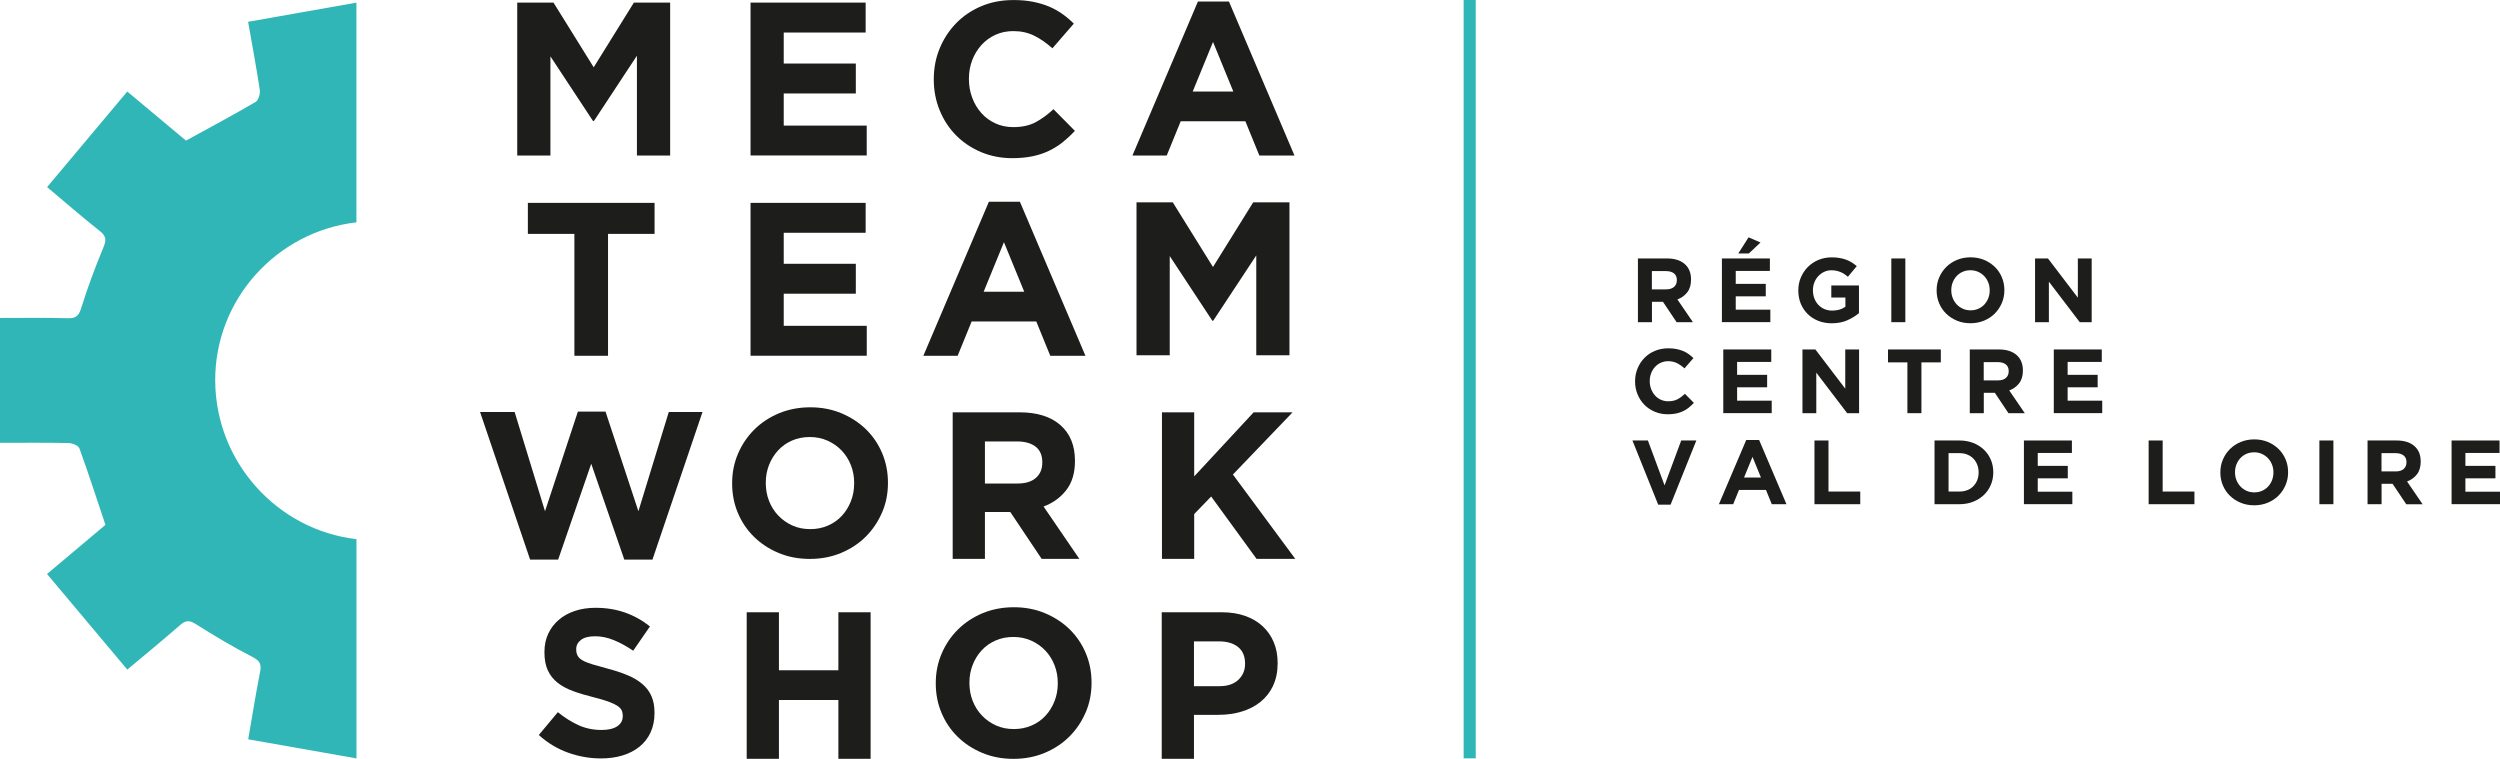
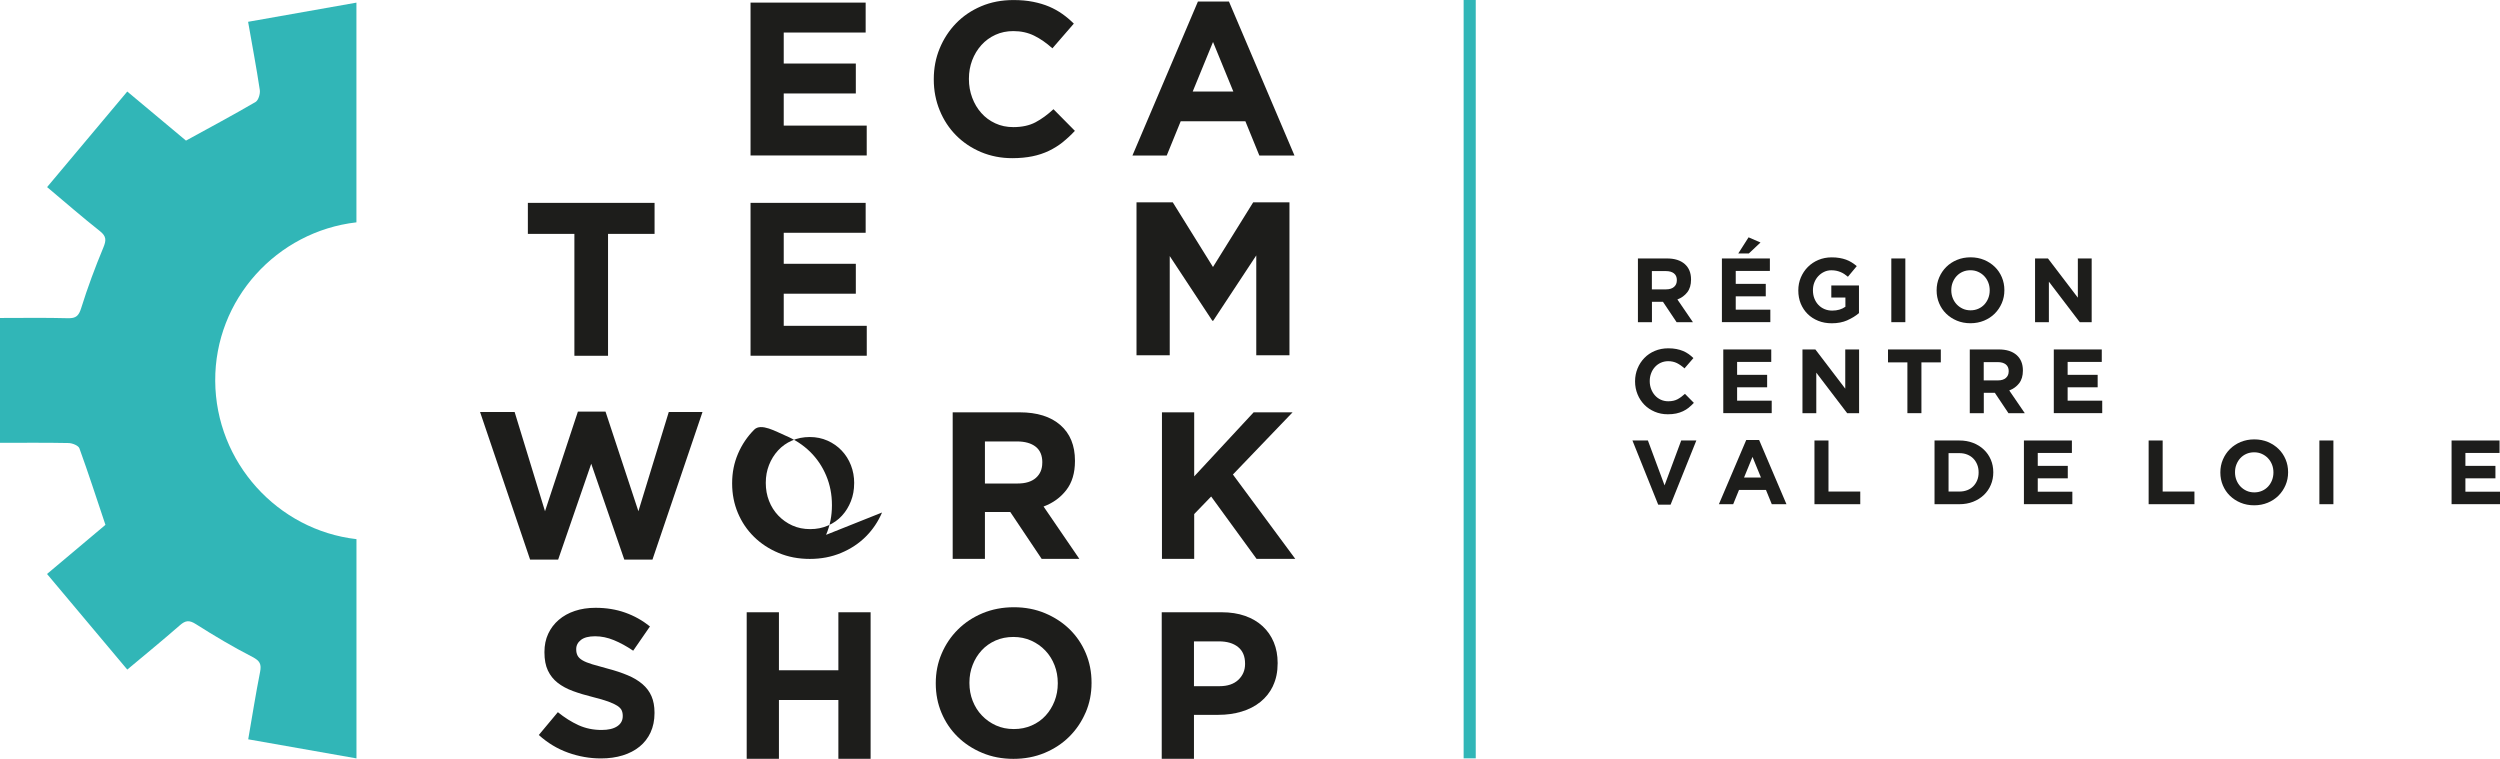
<svg xmlns="http://www.w3.org/2000/svg" id="Calque_2" data-name="Calque 2" viewBox="0 0 656.09 199.14">
  <defs>
    <style>
      .cls-1 {
        fill: #1d1d1b;
      }

      .cls-2 {
        fill: #31b6b7;
      }
    </style>
  </defs>
  <g id="Calque_1-2" data-name="Calque 1">
    <g>
      <g>
-         <path class="cls-1" d="M167.15,40.82V14.62l-11.29,17.14h-.23l-11.18-16.97v26.03h-8.71V.69h9.52l10.55,16.97L166.35.69h9.52v40.13h-8.72Z" />
        <path class="cls-1" d="M196.97,40.82V.69h30.21v7.85h-21.5v8.14h18.92v7.85h-18.92v8.43h21.78v7.85h-30.5Z" />
        <path class="cls-1" d="M278.9,37.32c-1.11.88-2.32,1.63-3.64,2.27-1.32.63-2.76,1.11-4.33,1.43-1.57.32-3.33.49-5.28.49-2.94,0-5.67-.54-8.2-1.6-2.52-1.07-4.7-2.53-6.54-4.39s-3.27-4.04-4.3-6.56c-1.03-2.52-1.55-5.22-1.55-8.08v-.12c0-2.86.51-5.55,1.55-8.06,1.03-2.5,2.47-4.7,4.3-6.59,1.83-1.89,4.03-3.38,6.59-4.47s5.39-1.63,8.49-1.63c1.87,0,3.58.15,5.13.46,1.55.31,2.95.73,4.21,1.26,1.26.54,2.43,1.19,3.5,1.95s2.06,1.6,2.98,2.52l-5.62,6.48c-1.57-1.41-3.16-2.52-4.79-3.32s-3.45-1.2-5.48-1.2c-1.68,0-3.24.32-4.67.97-1.43.65-2.66,1.55-3.7,2.7-1.03,1.15-1.84,2.48-2.41,3.98-.57,1.51-.86,3.12-.86,4.84v.11c0,1.72.29,3.35.86,4.87.57,1.53,1.36,2.87,2.38,4.01,1.01,1.15,2.24,2.06,3.67,2.72,1.43.67,3.01,1,4.73,1,2.29,0,4.23-.42,5.82-1.26,1.59-.84,3.16-1.99,4.73-3.44l5.62,5.68c-1.03,1.11-2.1,2.1-3.21,2.98Z" />
        <path class="cls-1" d="M330.5,40.82l-3.67-9h-16.97l-3.67,9h-9L314.38.4h8.14l17.2,40.42h-9.23ZM318.34,11.01l-5.33,13.01h10.66l-5.33-13.01Z" />
        <path class="cls-1" d="M159.57,61.38v31.99h-8.83v-31.99h-12.21v-8.14h33.25v8.14h-12.21Z" />
        <path class="cls-1" d="M196.97,93.37v-40.13h30.21v7.85h-21.5v8.14h18.92v7.85h-18.92v8.43h21.79v7.85h-30.5Z" />
-         <path class="cls-1" d="M275.63,93.37l-3.67-9h-16.97l-3.67,9h-9l17.2-40.42h8.14l17.2,40.42h-9.23ZM263.47,63.56l-5.33,13.01h10.66l-5.33-13.01Z" />
        <path class="cls-1" d="M329.69,93.23v-26.2l-11.3,17.14h-.23l-11.18-16.97v26.03h-8.72v-40.13h9.52l10.55,16.97,10.55-16.97h9.52v40.13h-8.72Z" />
        <path class="cls-1" d="M171.2,146.86h-7.36l-8.68-25.16-8.68,25.16h-7.36l-13.13-38.73h9.07l7.97,26.04,8.63-26.15h7.25l8.63,26.15,7.97-26.04h8.85l-13.13,38.73Z" />
-         <path class="cls-1" d="M231.48,134.5c-1.03,2.4-2.44,4.5-4.26,6.32s-3.98,3.24-6.49,4.29c-2.51,1.05-5.24,1.57-8.21,1.57s-5.7-.52-8.19-1.57c-2.49-1.04-4.64-2.45-6.45-4.23s-3.22-3.86-4.23-6.26c-1.01-2.4-1.51-4.97-1.51-7.72v-.11c0-2.75.51-5.32,1.54-7.72s2.45-4.51,4.26-6.32c1.81-1.81,3.98-3.24,6.49-4.29,2.51-1.04,5.25-1.57,8.21-1.57s5.7.52,8.19,1.57c2.49,1.05,4.64,2.45,6.46,4.23,1.81,1.78,3.22,3.86,4.23,6.26,1.01,2.4,1.51,4.97,1.51,7.72v.11c0,2.75-.51,5.32-1.54,7.72ZM224.17,126.78c0-1.65-.28-3.21-.85-4.67-.57-1.47-1.38-2.75-2.42-3.85s-2.28-1.97-3.71-2.61c-1.43-.64-2.99-.96-4.67-.96s-3.29.31-4.7.94c-1.41.62-2.62,1.48-3.63,2.58-1.01,1.1-1.8,2.37-2.37,3.82-.57,1.45-.85,2.99-.85,4.64v.11c0,1.65.28,3.21.85,4.67.57,1.47,1.38,2.75,2.42,3.84s2.27,1.97,3.68,2.61c1.41.64,2.97.96,4.7.96s3.24-.31,4.67-.93c1.43-.62,2.65-1.48,3.66-2.58,1.01-1.1,1.79-2.37,2.36-3.82.57-1.45.85-3,.85-4.64v-.11Z" />
+         <path class="cls-1" d="M231.48,134.5c-1.03,2.4-2.44,4.5-4.26,6.32s-3.98,3.24-6.49,4.29c-2.51,1.05-5.24,1.57-8.21,1.57s-5.7-.52-8.19-1.57c-2.49-1.04-4.64-2.45-6.45-4.23s-3.22-3.86-4.23-6.26c-1.01-2.4-1.51-4.97-1.51-7.72v-.11c0-2.75.51-5.32,1.54-7.72s2.45-4.51,4.26-6.32s5.7.52,8.19,1.57c2.49,1.05,4.64,2.45,6.46,4.23,1.81,1.78,3.22,3.86,4.23,6.26,1.01,2.4,1.51,4.97,1.51,7.72v.11c0,2.75-.51,5.32-1.54,7.72ZM224.17,126.78c0-1.65-.28-3.21-.85-4.67-.57-1.47-1.38-2.75-2.42-3.85s-2.28-1.97-3.71-2.61c-1.43-.64-2.99-.96-4.67-.96s-3.29.31-4.7.94c-1.41.62-2.62,1.48-3.63,2.58-1.01,1.1-1.8,2.37-2.37,3.82-.57,1.45-.85,2.99-.85,4.64v.11c0,1.65.28,3.21.85,4.67.57,1.47,1.38,2.75,2.42,3.84s2.27,1.97,3.68,2.61c1.41.64,2.97.96,4.7.96s3.24-.31,4.67-.93c1.43-.62,2.65-1.48,3.66-2.58,1.01-1.1,1.79-2.37,2.36-3.82.57-1.45.85-3,.85-4.64v-.11Z" />
        <path class="cls-1" d="M273.37,146.67l-8.24-12.31h-6.65v12.31h-8.46v-38.46h17.58c4.58,0,8.14,1.12,10.69,3.35,2.55,2.23,3.82,5.35,3.82,9.34v.11c0,3.11-.76,5.65-2.28,7.61s-3.51,3.4-5.96,4.31l9.39,13.74h-9.89ZM273.54,121.34c0-1.83-.59-3.21-1.76-4.12-1.17-.91-2.8-1.37-4.89-1.37h-8.41v11.04h8.57c2.09,0,3.69-.49,4.81-1.48,1.12-.99,1.67-2.31,1.67-3.95v-.11Z" />
        <path class="cls-1" d="M329.77,146.67l-11.92-16.37-4.45,4.61v11.76h-8.46v-38.46h8.46v16.81l15.6-16.81h10.22l-15.66,16.32,16.37,22.14h-10.16Z" />
        <path class="cls-1" d="M170.75,192.19c-.69,1.48-1.65,2.73-2.89,3.74s-2.71,1.78-4.43,2.31-3.62.8-5.71.8c-2.93,0-5.8-.5-8.63-1.51-2.82-1.01-5.38-2.55-7.69-4.64l5-5.99c1.76,1.43,3.56,2.56,5.41,3.41,1.85.84,3.87,1.26,6.07,1.26,1.76,0,3.12-.32,4.09-.96.97-.64,1.46-1.53,1.46-2.66v-.11c0-.55-.1-1.04-.3-1.46-.2-.42-.59-.81-1.16-1.18-.57-.36-1.36-.73-2.37-1.1-1.01-.36-2.32-.75-3.94-1.15-1.95-.48-3.71-1.01-5.29-1.59s-2.92-1.31-4.02-2.17c-1.1-.86-1.95-1.93-2.56-3.21-.61-1.28-.91-2.88-.91-4.78v-.11c0-1.76.33-3.34.98-4.75.66-1.41,1.57-2.63,2.76-3.65,1.18-1.02,2.59-1.81,4.24-2.36,1.64-.55,3.45-.82,5.43-.82,2.82,0,5.41.42,7.77,1.26,2.37.84,4.54,2.05,6.51,3.63l-4.4,6.37c-1.72-1.17-3.41-2.09-5.06-2.77-1.65-.68-3.29-1.02-4.94-1.02s-2.89.32-3.71.96c-.82.64-1.24,1.44-1.24,2.39v.11c0,.62.12,1.16.36,1.62.24.46.67.87,1.3,1.24.62.37,1.48.71,2.56,1.04s2.45.71,4.1,1.15c1.95.51,3.68,1.09,5.2,1.73,1.53.64,2.81,1.41,3.86,2.31,1.05.9,1.84,1.95,2.37,3.16s.8,2.66.8,4.34v.11c0,1.9-.35,3.6-1.04,5.08Z" />
        <path class="cls-1" d="M220.02,199.14v-15.44h-15.6v15.44h-8.46v-38.46h8.46v15.22h15.6v-15.22h8.46v38.46h-8.46Z" />
        <path class="cls-1" d="M284.91,186.97c-1.03,2.4-2.44,4.5-4.26,6.32-1.81,1.81-3.98,3.24-6.48,4.29-2.51,1.05-5.25,1.57-8.21,1.57s-5.7-.52-8.19-1.57c-2.49-1.04-4.64-2.45-6.45-4.23-1.81-1.78-3.22-3.86-4.23-6.26-1.01-2.4-1.51-4.97-1.51-7.72v-.11c0-2.75.51-5.32,1.54-7.72,1.02-2.4,2.44-4.51,4.26-6.32s3.97-3.24,6.48-4.29c2.51-1.04,5.25-1.57,8.21-1.57s5.69.52,8.19,1.57c2.49,1.05,4.64,2.45,6.46,4.23,1.81,1.78,3.22,3.86,4.23,6.26,1.01,2.4,1.51,4.97,1.51,7.72v.11c0,2.75-.51,5.32-1.54,7.72ZM277.6,179.25c0-1.65-.28-3.21-.85-4.67s-1.37-2.75-2.42-3.85c-1.05-1.1-2.28-1.97-3.71-2.61-1.43-.64-2.99-.96-4.67-.96s-3.29.31-4.7.94-2.62,1.48-3.63,2.58-1.8,2.37-2.36,3.82c-.57,1.45-.85,2.99-.85,4.64v.11c0,1.65.28,3.21.85,4.67s1.37,2.75,2.42,3.84c1.04,1.1,2.27,1.97,3.68,2.61,1.41.64,2.97.96,4.7.96s3.24-.31,4.67-.93,2.65-1.48,3.66-2.58c1.01-1.1,1.79-2.37,2.36-3.82s.85-3,.85-4.64v-.11Z" />
        <path class="cls-1" d="M334.11,179.97c-.8,1.69-1.92,3.1-3.32,4.23s-3.06,1.99-4.95,2.55c-1.88.57-3.91.85-6.07.85h-6.43v11.54h-8.46v-38.46h15.71c2.31,0,4.37.32,6.18.96s3.35,1.55,4.61,2.72c1.26,1.17,2.23,2.57,2.91,4.2.68,1.63,1.01,3.43,1.01,5.41v.11c0,2.23-.4,4.19-1.21,5.88ZM326.75,174.14c0-1.9-.61-3.35-1.84-4.34-1.23-.99-2.9-1.48-5.03-1.48h-6.54v11.76h6.7c2.12,0,3.77-.56,4.95-1.67,1.17-1.12,1.76-2.5,1.76-4.15v-.11Z" />
      </g>
      <path class="cls-2" d="M93.54,141.49c-20.65-2.36-36.93-20.1-37.06-41.52-.13-21.4,16.16-39.22,37.06-41.62V.69c-9.53,1.68-18.87,3.34-28.43,5.03,1.09,6.22,2.19,12.03,3.07,17.89.15,1-.36,2.71-1.11,3.15-5.9,3.45-11.93,6.66-18.26,10.14-4.81-4.02-10.04-8.39-15.41-12.88-7.12,8.49-14.02,16.71-21.04,25.08,4.74,3.98,9.21,7.88,13.86,11.55,1.74,1.38,1.69,2.43.89,4.35-2.15,5.18-4.12,10.46-5.79,15.81-.64,2.05-1.34,2.76-3.49,2.7C11.91,83.35,5.99,83.45,0,83.45c0,11.08,0,21.78,0,32.76,6.14,0,12.08-.06,18.01.06.99.02,2.57.66,2.83,1.39,2.36,6.51,4.49,13.1,6.83,20.08-4.81,4.04-10.03,8.43-15.33,12.89,7.12,8.48,14.02,16.7,21.06,25.09,4.78-4,9.37-7.75,13.83-11.65,1.48-1.29,2.45-1.37,4.19-.27,4.82,3.07,9.76,5.99,14.84,8.61,1.95,1.01,2.4,1.89,1.99,3.95-1.15,5.79-2.06,11.62-3.11,17.66,9.62,1.7,18.96,3.34,28.41,5.01v-57.54Z" />
      <rect class="cls-2" x="384.11" width="3.18" height="199.01" />
      <g>
        <path class="cls-1" d="M440,84.55l-3.58-5.35h-2.89v5.35h-3.68v-16.72h7.64c1.99,0,3.54.49,4.64,1.46,1.11.97,1.66,2.32,1.66,4.06v.05c0,1.35-.33,2.46-.99,3.31s-1.53,1.48-2.59,1.88l4.08,5.97h-4.3ZM440.07,73.53c0-.8-.26-1.39-.77-1.79-.51-.4-1.22-.6-2.13-.6h-3.66v4.8h3.73c.91,0,1.6-.22,2.09-.65s.73-1,.73-1.72v-.05Z" />
        <path class="cls-1" d="M451.89,84.55v-16.72h12.59v3.27h-8.96v3.39h7.88v3.27h-7.88v3.51h9.08v3.27h-12.71ZM456.19,66.51l2.7-4.23,3.13,1.36-3.06,2.87h-2.77Z" />
        <path class="cls-1" d="M484.8,84.06c-1.19.52-2.54.78-4.07.78-1.31,0-2.5-.21-3.57-.65-1.07-.43-2-1.03-2.77-1.79-.77-.76-1.37-1.67-1.81-2.72-.43-1.05-.64-2.2-.64-3.44v-.05c0-1.19.22-2.31.66-3.36.44-1.04,1.05-1.96,1.83-2.75.78-.79,1.7-1.41,2.77-1.86,1.07-.45,2.24-.68,3.51-.68.75,0,1.43.05,2.04.16.61.1,1.18.25,1.71.44.52.19,1.02.43,1.48.72s.91.61,1.34.98l-2.32,2.79c-.32-.27-.64-.51-.96-.72-.32-.21-.65-.38-.99-.52-.34-.14-.71-.25-1.11-.34-.4-.08-.84-.12-1.31-.12-.67,0-1.29.14-1.88.42s-1.09.65-1.53,1.12c-.44.47-.78,1.02-1.03,1.65-.25.63-.37,1.31-.37,2.02v.05c0,.77.12,1.47.37,2.12.25.65.6,1.21,1.05,1.69.45.48.99.85,1.6,1.11s1.29.4,2.04.4c1.37,0,2.52-.34,3.46-1.01v-2.41h-3.7v-3.18h7.26v7.26c-.86.73-1.88,1.36-3.07,1.88Z" />
        <path class="cls-1" d="M496.35,84.55v-16.72h3.68v16.72h-3.68Z" />
        <path class="cls-1" d="M525.35,79.54c-.45,1.04-1.06,1.96-1.85,2.75s-1.73,1.41-2.82,1.86c-1.09.45-2.28.68-3.57.68s-2.48-.23-3.56-.68c-1.08-.45-2.02-1.07-2.81-1.84-.79-.77-1.4-1.68-1.84-2.72s-.66-2.16-.66-3.36v-.05c0-1.19.22-2.31.67-3.36s1.06-1.96,1.85-2.75,1.73-1.41,2.82-1.86,2.28-.68,3.57-.68,2.48.23,3.56.68c1.08.45,2.02,1.07,2.81,1.84.79.77,1.4,1.68,1.84,2.72.44,1.04.66,2.16.66,3.36v.05c0,1.19-.22,2.31-.67,3.36ZM522.17,76.18c0-.72-.12-1.39-.37-2.03-.25-.64-.6-1.19-1.05-1.67-.45-.48-.99-.86-1.61-1.14-.62-.28-1.3-.42-2.03-.42s-1.43.14-2.04.41-1.14.65-1.58,1.12c-.44.48-.78,1.03-1.03,1.66-.25.63-.37,1.3-.37,2.02v.05c0,.72.12,1.39.37,2.03.25.64.6,1.19,1.05,1.67.45.48.99.86,1.6,1.14.61.28,1.29.42,2.04.42s1.41-.14,2.03-.41c.62-.27,1.15-.65,1.59-1.12.44-.48.78-1.03,1.03-1.66.24-.63.37-1.3.37-2.02v-.05Z" />
        <path class="cls-1" d="M545.8,84.55l-8.1-10.63v10.63h-3.63v-16.72h3.39l7.84,10.29v-10.29h3.63v16.72h-3.13Z" />
        <path class="cls-1" d="M443.2,106.98c-.46.37-.97.68-1.52.94-.55.26-1.15.46-1.8.6s-1.39.2-2.2.2c-1.23,0-2.37-.22-3.42-.67-1.05-.45-1.96-1.05-2.72-1.83s-1.36-1.68-1.79-2.74c-.43-1.05-.65-2.17-.65-3.37v-.05c0-1.19.22-2.31.65-3.36s1.03-1.96,1.79-2.75,1.68-1.41,2.75-1.86c1.07-.45,2.24-.68,3.53-.68.78,0,1.49.06,2.14.19.64.13,1.23.3,1.75.52.52.22,1.01.49,1.46.81.45.32.86.67,1.24,1.05l-2.34,2.7c-.65-.59-1.32-1.05-1.99-1.39-.68-.33-1.44-.5-2.28-.5-.7,0-1.35.14-1.95.41s-1.11.65-1.54,1.12c-.43.48-.77,1.03-1,1.66-.24.63-.36,1.3-.36,2.02v.05c0,.72.12,1.39.36,2.03.24.64.57,1.19.99,1.67.42.48.93.86,1.53,1.14.6.28,1.26.42,1.97.42.95,0,1.76-.17,2.42-.52.66-.35,1.32-.83,1.97-1.43l2.34,2.37c-.43.46-.88.87-1.34,1.24Z" />
        <path class="cls-1" d="M452.25,108.43v-16.72h12.59v3.27h-8.96v3.39h7.88v3.27h-7.88v3.51h9.08v3.27h-12.71Z" />
        <path class="cls-1" d="M484.76,108.43l-8.1-10.63v10.63h-3.63v-16.72h3.39l7.84,10.29v-10.29h3.63v16.72h-3.13Z" />
        <path class="cls-1" d="M504.25,95.1v13.33h-3.68v-13.33h-5.09v-3.39h13.86v3.39h-5.09Z" />
        <path class="cls-1" d="M527.09,108.43l-3.58-5.35h-2.89v5.35h-3.68v-16.72h7.64c1.99,0,3.54.49,4.64,1.46,1.11.97,1.66,2.32,1.66,4.06v.05c0,1.35-.33,2.46-.99,3.31s-1.53,1.48-2.59,1.88l4.08,5.97h-4.3ZM527.16,97.42c0-.8-.26-1.39-.77-1.79-.51-.4-1.22-.6-2.13-.6h-3.66v4.8h3.73c.91,0,1.6-.22,2.09-.65s.73-1,.73-1.72v-.05Z" />
        <path class="cls-1" d="M538.99,108.43v-16.72h12.59v3.27h-8.96v3.39h7.88v3.27h-7.88v3.51h9.08v3.27h-12.71Z" />
        <path class="cls-1" d="M438.42,132.44h-3.25l-6.76-16.84h4.06l4.37,11.78,4.37-11.78h3.97l-6.76,16.84Z" />
        <path class="cls-1" d="M464.98,132.32l-1.53-3.75h-7.07l-1.53,3.75h-3.75l7.17-16.84h3.39l7.17,16.84h-3.85ZM459.92,119.9l-2.22,5.42h4.44l-2.22-5.42Z" />
        <path class="cls-1" d="M476.18,132.32v-16.72h3.68v13.4h8.34v3.32h-12.02Z" />
        <path class="cls-1" d="M522.46,127.26c-.43,1.02-1.04,1.9-1.83,2.65s-1.73,1.34-2.82,1.77c-1.09.43-2.29.64-3.6.64h-6.52v-16.72h6.52c1.31,0,2.51.21,3.6.63,1.09.42,2.03,1.01,2.82,1.76s1.4,1.63,1.83,2.64c.43,1.01.65,2.1.65,3.28v.05c0,1.18-.21,2.28-.65,3.3ZM519.26,123.96c0-.73-.12-1.41-.37-2.03-.25-.62-.59-1.15-1.03-1.6-.44-.45-.97-.79-1.59-1.04s-1.31-.37-2.06-.37h-2.84v10.08h2.84c.75,0,1.43-.12,2.06-.36s1.15-.58,1.59-1.03.78-.97,1.03-1.58.37-1.28.37-2.03v-.05Z" />
        <path class="cls-1" d="M531.15,132.32v-16.72h12.59v3.27h-8.96v3.39h7.88v3.27h-7.88v3.51h9.08v3.27h-12.71Z" />
        <path class="cls-1" d="M563.88,132.32v-16.72h3.68v13.4h8.34v3.32h-12.02Z" />
        <path class="cls-1" d="M599.81,127.32c-.45,1.04-1.06,1.96-1.85,2.75s-1.73,1.41-2.82,1.86c-1.09.45-2.28.68-3.57.68s-2.48-.23-3.56-.68c-1.08-.45-2.02-1.07-2.81-1.84-.79-.77-1.4-1.68-1.84-2.72s-.66-2.16-.66-3.36v-.05c0-1.19.22-2.31.67-3.36s1.06-1.96,1.85-2.75,1.73-1.41,2.82-1.86,2.28-.68,3.57-.68,2.48.23,3.56.68c1.08.45,2.02,1.07,2.81,1.84.79.77,1.4,1.68,1.84,2.72.44,1.04.66,2.16.66,3.36v.05c0,1.19-.22,2.31-.67,3.36ZM596.63,123.96c0-.72-.12-1.39-.37-2.03-.25-.64-.6-1.19-1.05-1.67-.45-.48-.99-.86-1.61-1.14-.62-.28-1.3-.42-2.03-.42s-1.43.14-2.04.41-1.14.65-1.58,1.12c-.44.48-.78,1.03-1.03,1.66-.25.63-.37,1.3-.37,2.02v.05c0,.72.12,1.39.37,2.03.25.64.6,1.19,1.05,1.67.45.48.99.86,1.6,1.14.61.28,1.29.42,2.04.42s1.41-.14,2.03-.41c.62-.27,1.15-.65,1.59-1.12.44-.48.78-1.03,1.03-1.66.24-.63.37-1.3.37-2.02v-.05Z" />
        <path class="cls-1" d="M608.69,132.32v-16.72h3.68v16.72h-3.68Z" />
-         <path class="cls-1" d="M631.48,132.32l-3.58-5.35h-2.89v5.35h-3.68v-16.72h7.64c1.99,0,3.54.49,4.65,1.46,1.11.97,1.66,2.32,1.66,4.06v.05c0,1.35-.33,2.46-.99,3.31-.66.85-1.53,1.48-2.59,1.88l4.08,5.97h-4.3ZM631.55,121.31c0-.8-.25-1.39-.77-1.79-.51-.4-1.22-.6-2.13-.6h-3.66v4.8h3.73c.91,0,1.6-.22,2.09-.65.49-.43.73-1,.73-1.72v-.05Z" />
        <path class="cls-1" d="M643.38,132.32v-16.72h12.59v3.27h-8.96v3.39h7.88v3.27h-7.88v3.51h9.08v3.27h-12.71Z" />
      </g>
    </g>
  </g>
</svg>